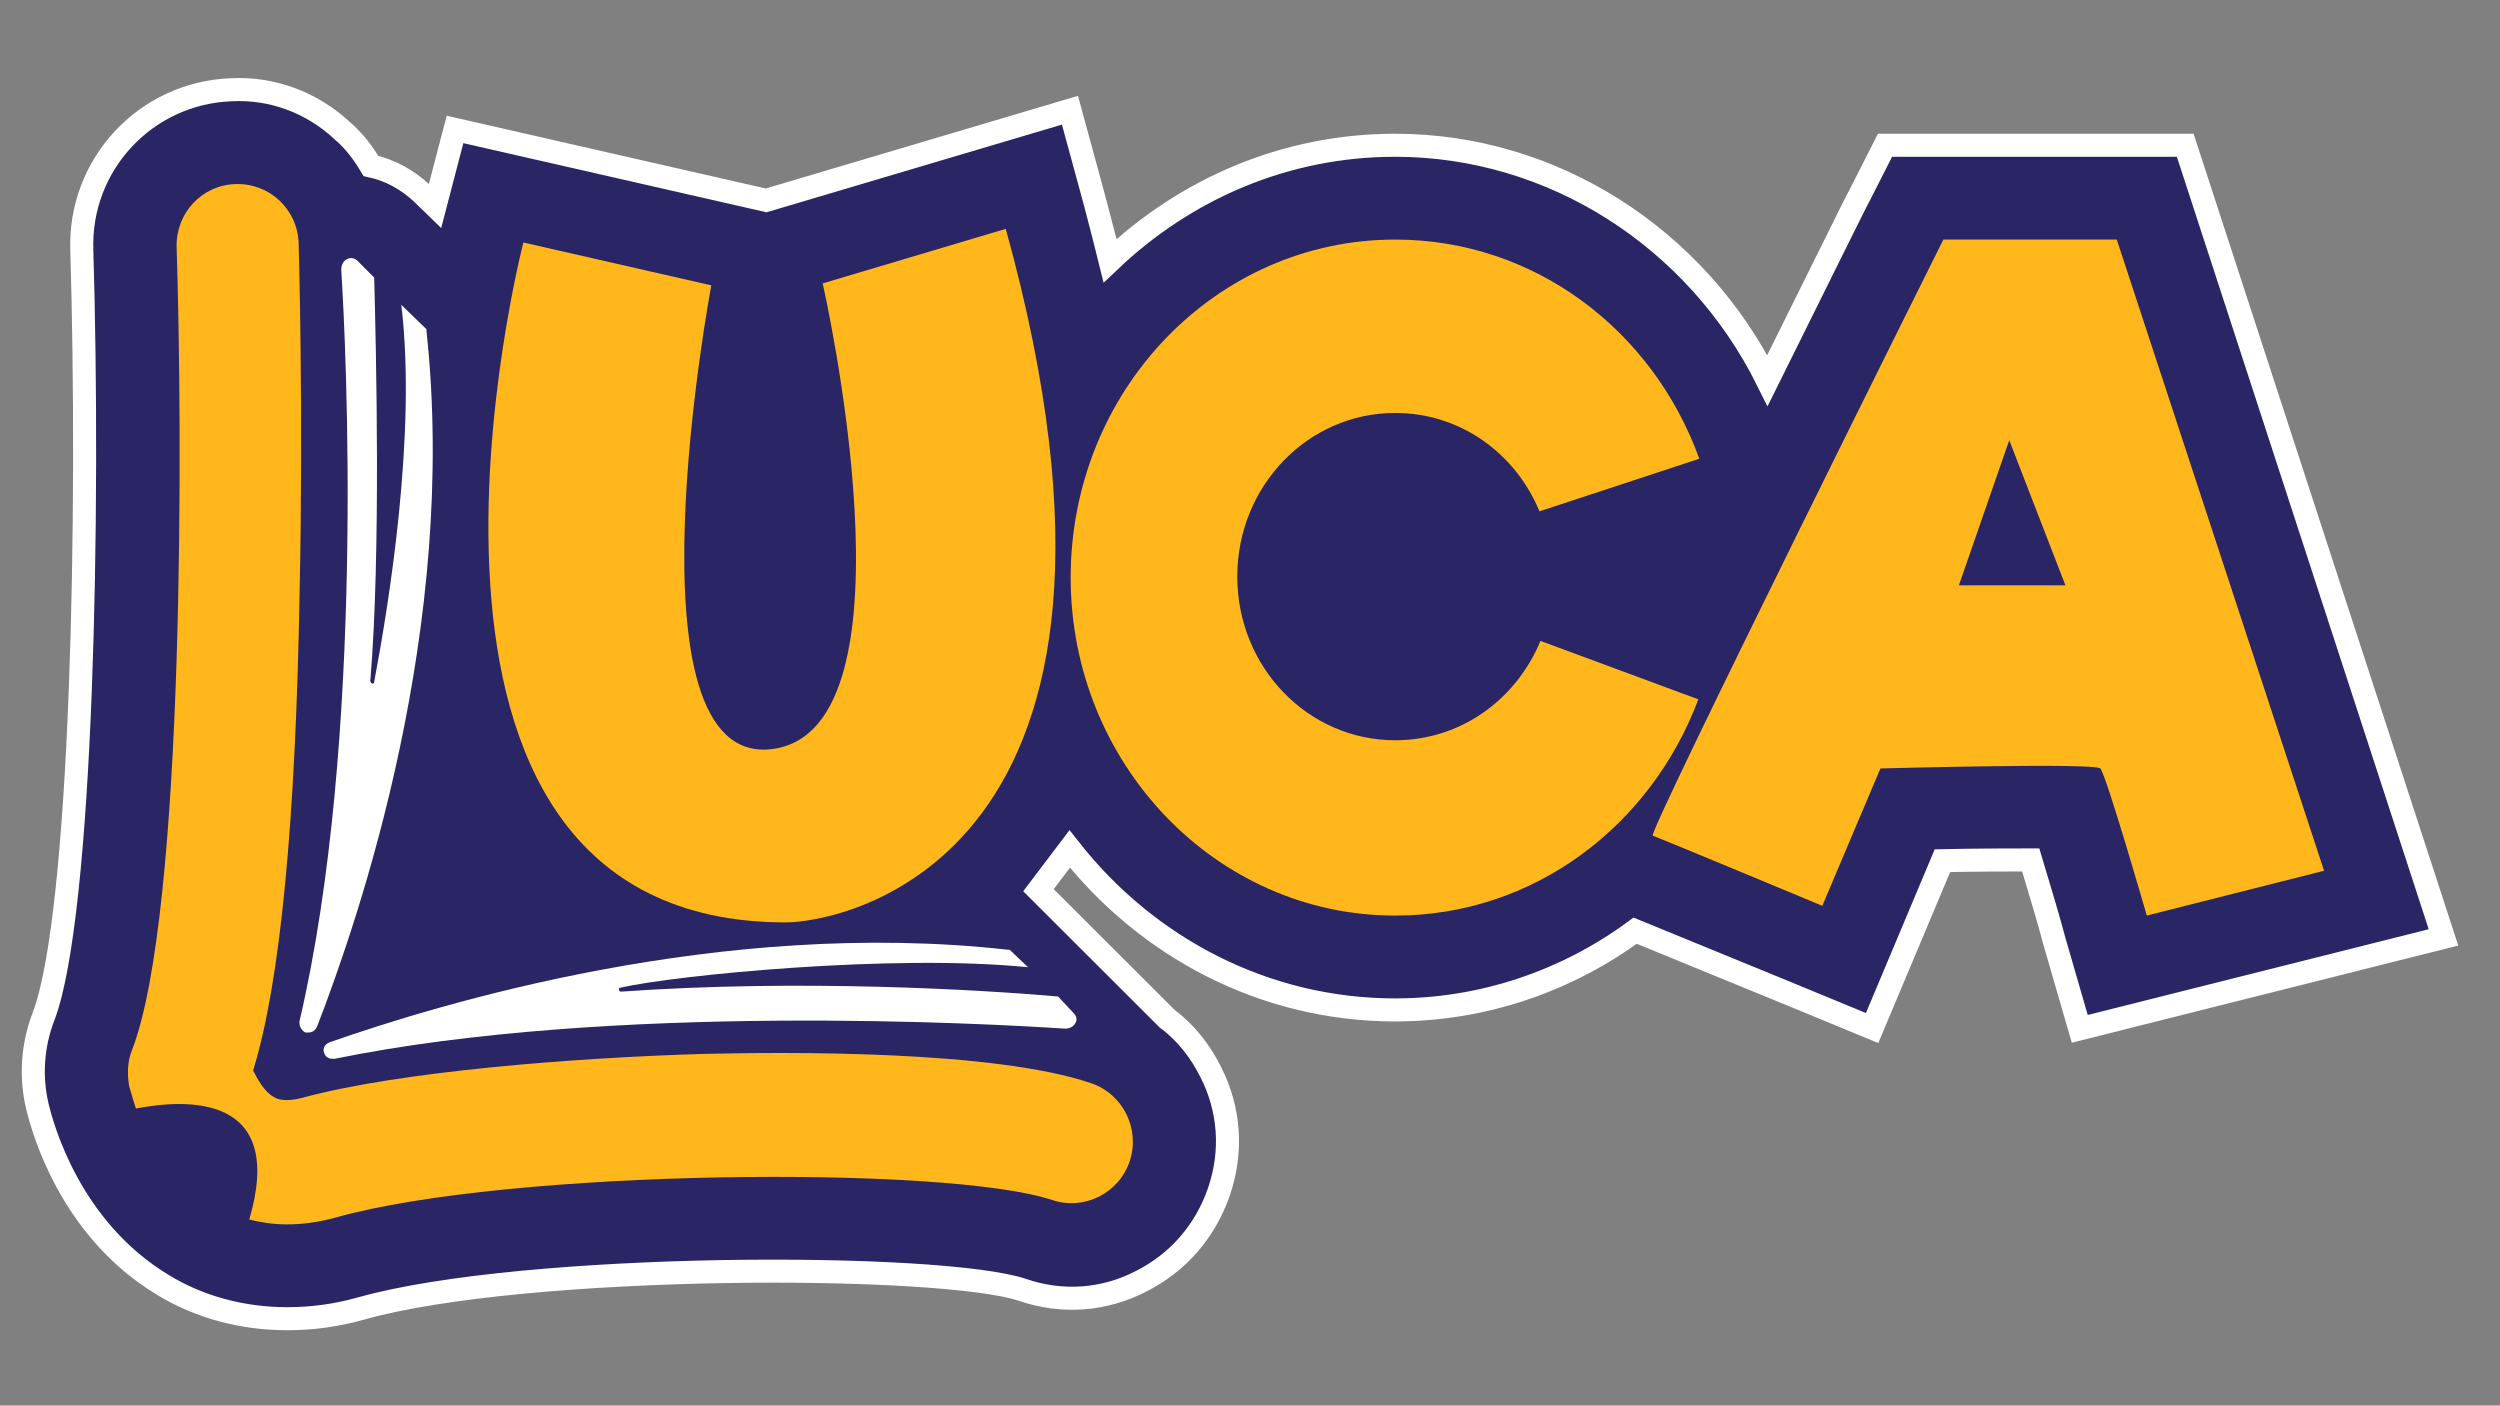
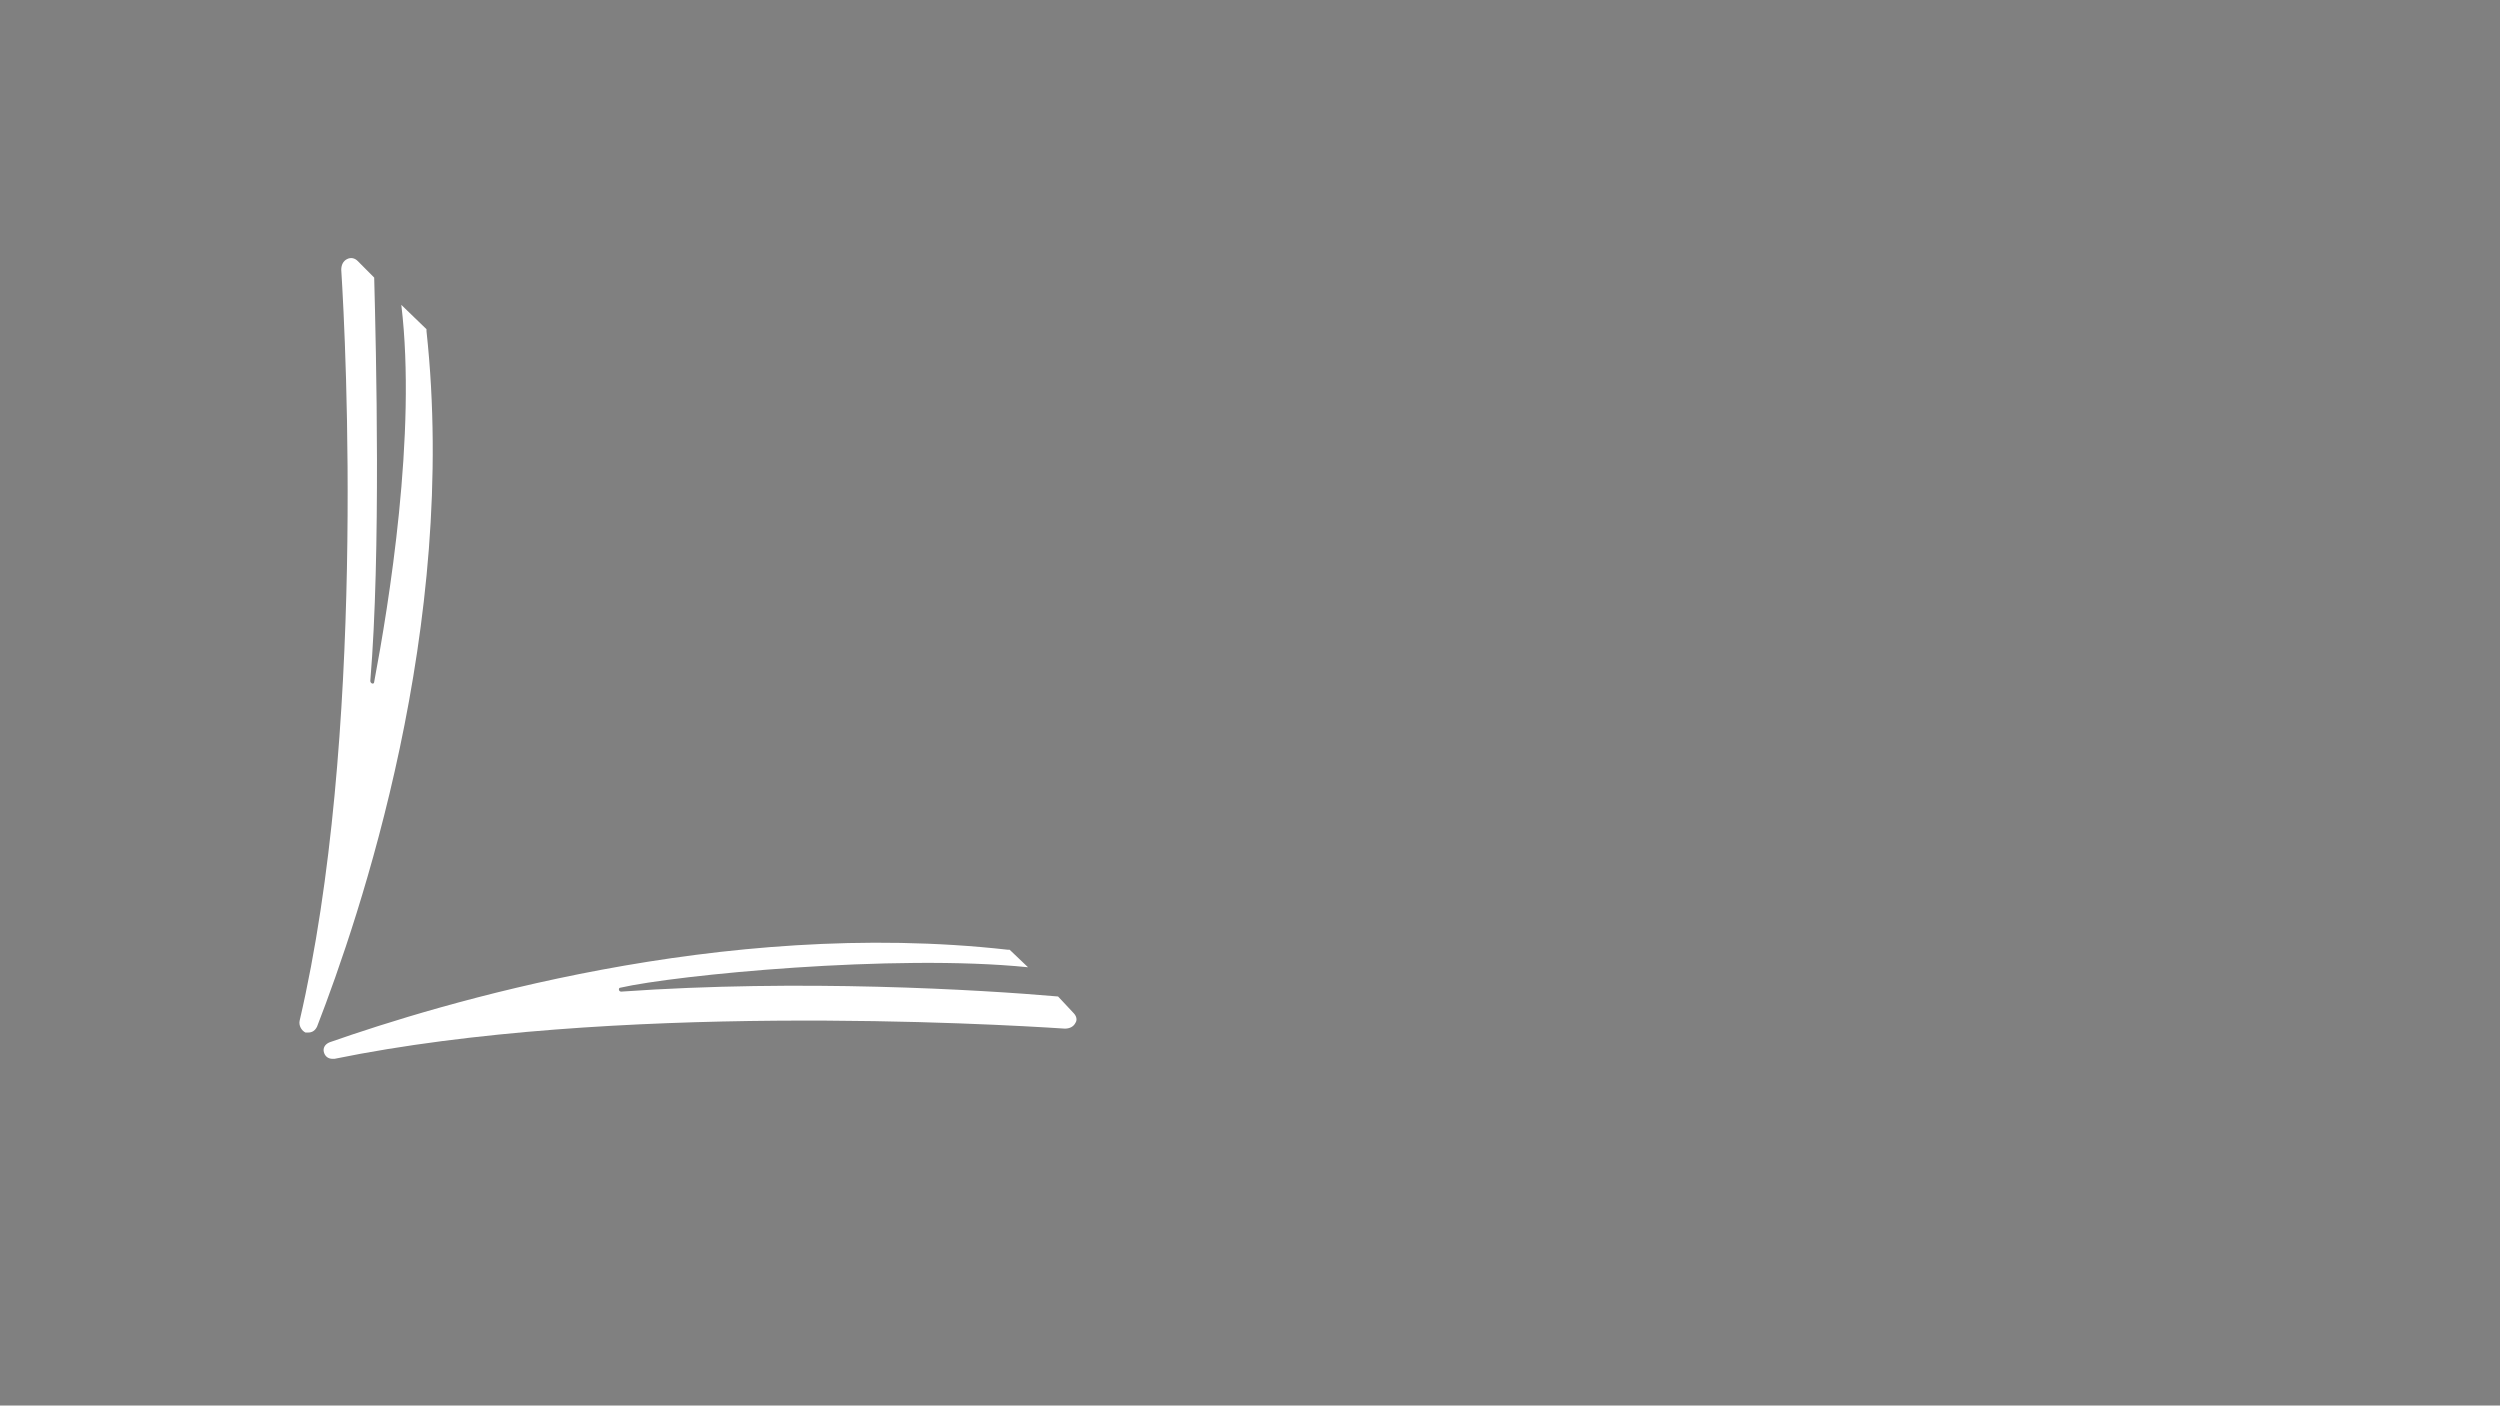
<svg xmlns="http://www.w3.org/2000/svg" width="217" height="122" viewBox="0 0 217 122" fill="none">
  <rect x="0" y="0" width="217" height="122" fill="#808080" stroke="none" />
-   <path d="M189.902 13.298L189.677 12.608H188.951H164.232H163.618L163.341 13.155L161.344 17.088C161.336 17.102 161.329 17.114 161.323 17.124C161.307 17.153 161.288 17.188 161.27 17.223C161.231 17.296 161.18 17.396 161.116 17.52C160.989 17.771 160.808 18.132 160.579 18.59C160.121 19.507 159.469 20.822 158.67 22.433C158.328 23.123 157.959 23.867 157.567 24.659C156.367 27.083 154.948 29.947 153.418 33.028C147.259 20.651 134.781 12.608 121.101 12.608C111.527 12.608 102.874 16.433 96.352 22.632C96.062 21.451 95.754 20.267 95.443 19.07C95.322 18.606 95.201 18.139 95.08 17.671L95.08 17.671L95.077 17.658L93.143 10.555L92.874 9.568L91.894 9.859L66.502 17.394L40.441 11.45L39.496 11.234L39.251 12.172L37.761 17.88L36.627 16.78L36.621 16.774L36.615 16.768C35.342 15.574 33.822 14.755 32.193 14.401C31.547 13.317 30.779 12.26 29.703 11.34C27.074 8.888 23.626 7.609 20.08 7.79C12.641 8.067 6.831 14.275 7.102 21.758C7.437 32.856 7.458 47.248 6.965 59.999C6.719 66.376 6.344 72.331 5.818 77.253C5.289 82.203 4.616 86.012 3.804 88.163C2.807 90.72 2.626 93.463 3.261 96.111L3.263 96.119C3.692 97.844 6.04 106.657 14.14 111.529C17.339 113.494 21.137 114.464 24.917 114.464C27.022 114.464 29.131 114.199 31.325 113.581L31.326 113.581C38.379 111.59 50.961 110.575 62.758 110.374C68.639 110.274 74.29 110.377 78.914 110.656C83.581 110.939 87.081 111.395 88.745 111.959C92.194 113.145 95.838 112.872 99.022 111.227C102.284 109.585 104.645 106.842 105.821 103.387C107 99.921 106.729 96.26 105.094 93.059C104.208 91.279 102.957 89.642 101.322 88.436L90.139 77.269L92.85 73.69C99.528 82.199 109.708 87.661 121.101 87.661C128.697 87.661 135.962 85.178 141.932 80.782C143.254 81.318 145.295 82.158 147.514 83.071C150.054 84.116 152.827 85.257 155.025 86.149C155.026 86.15 155.027 86.15 155.028 86.15L161.581 88.854L162.499 89.233L162.884 88.317L168.603 74.709C171.394 74.648 174.094 74.641 176.266 74.64C176.397 75.08 176.534 75.537 176.675 76.005C177.23 77.852 177.836 79.868 178.315 81.675L178.318 81.686L178.321 81.697L180.255 88.377L180.524 89.304L181.46 89.069L211.055 81.628L212.094 81.367L211.762 80.348L189.902 13.298Z" fill="#2A2564" stroke="white" stroke-width="2" />
-   <path d="M45.43 21.048C45.43 21.048 30.128 80.066 68.215 80.066C72.923 80.066 102.518 74.824 87.3 19.865L71.41 24.599C71.41 24.599 80.238 63.325 67.038 65.016C53.837 66.707 61.741 24.769 61.741 24.769L45.43 21.048Z" fill="#FFB71B" />
-   <path d="M133.712 55.63C131.61 60.703 126.818 64.254 121.1 64.254C113.533 64.254 107.396 57.913 107.396 50.049C107.396 42.186 113.533 35.844 121.1 35.844C126.734 35.844 131.526 39.311 133.628 44.384L147.501 39.819C143.465 28.658 133.207 20.794 121.1 20.794C105.546 20.794 92.935 33.9 92.935 50.134C92.935 66.283 105.546 79.474 121.1 79.474C133.123 79.474 143.297 71.695 147.416 60.703L133.712 55.63Z" fill="#FFB71B" />
-   <path d="M183.735 20.791H168.686C168.686 20.791 142.958 72.368 143.462 72.537C143.967 72.706 158.176 78.625 158.176 78.625L163.22 66.703C163.22 66.703 181.802 66.195 182.306 66.703C182.81 67.21 186.342 79.47 186.342 79.47L201.728 75.581L183.735 20.791ZM170.031 50.807L174.403 38.209L179.279 50.807H170.031Z" fill="#FFB71B" />
  <path d="M91.84 86.495C85.029 85.903 69.475 84.973 53.921 86.072C53.669 86.072 53.669 85.734 53.837 85.734C58.629 84.635 77.631 82.775 89.233 83.958L87.636 82.436H87.468C62.581 79.646 38.031 87.171 28.614 90.469C28.194 90.638 28.025 90.976 28.109 91.314C28.194 91.652 28.446 91.906 28.866 91.906C28.95 91.906 29.034 91.906 29.034 91.906C52.996 87.002 86.038 88.862 92.428 89.285C92.849 89.285 93.185 89.116 93.353 88.778C93.521 88.524 93.437 88.186 93.185 87.932L91.84 86.495Z" fill="white" />
  <path d="M37.02 28.745V28.576L34.834 26.462C36.179 37.623 33.741 52.504 32.48 59.184C32.48 59.437 32.143 59.353 32.143 59.099C33.068 48.023 32.648 30.521 32.48 24.095L31.05 22.657C30.798 22.404 30.462 22.319 30.126 22.488C29.789 22.657 29.621 22.995 29.621 23.418C30.041 30.013 31.723 64.088 26.006 88.608C25.922 89.031 26.174 89.454 26.51 89.623C26.594 89.623 26.678 89.623 26.762 89.623C27.099 89.623 27.351 89.454 27.519 89.115C31.219 79.561 39.794 54.364 37.02 28.745Z" fill="white" />
-   <path d="M94.698 94.017C86.207 91.142 68.298 91.312 60.984 91.481C49.717 91.819 34.667 93.003 26.26 95.285C24.662 95.708 23.99 95.37 23.738 95.201C22.981 94.778 22.392 93.764 21.972 92.918C24.326 85.308 25.671 71.273 26.008 51.318C26.344 35.507 25.924 21.302 25.924 21.133C25.839 18.174 23.401 15.891 20.459 15.976C17.516 16.06 15.246 18.512 15.33 21.471C15.834 36.775 16.087 79.136 11.462 91.142C11.042 92.157 11.042 93.256 11.21 94.271C11.294 94.525 11.462 95.201 11.799 96.216C16.255 95.37 24.831 94.947 21.636 105.855C22.645 106.108 23.738 106.277 24.915 106.277C26.176 106.277 27.605 106.108 29.118 105.685C44.168 101.458 82.255 101.12 91.335 104.164C94.11 105.094 97.137 103.572 98.062 100.781C98.986 97.991 97.473 94.947 94.698 94.017Z" fill="#FFB71B" />
</svg>